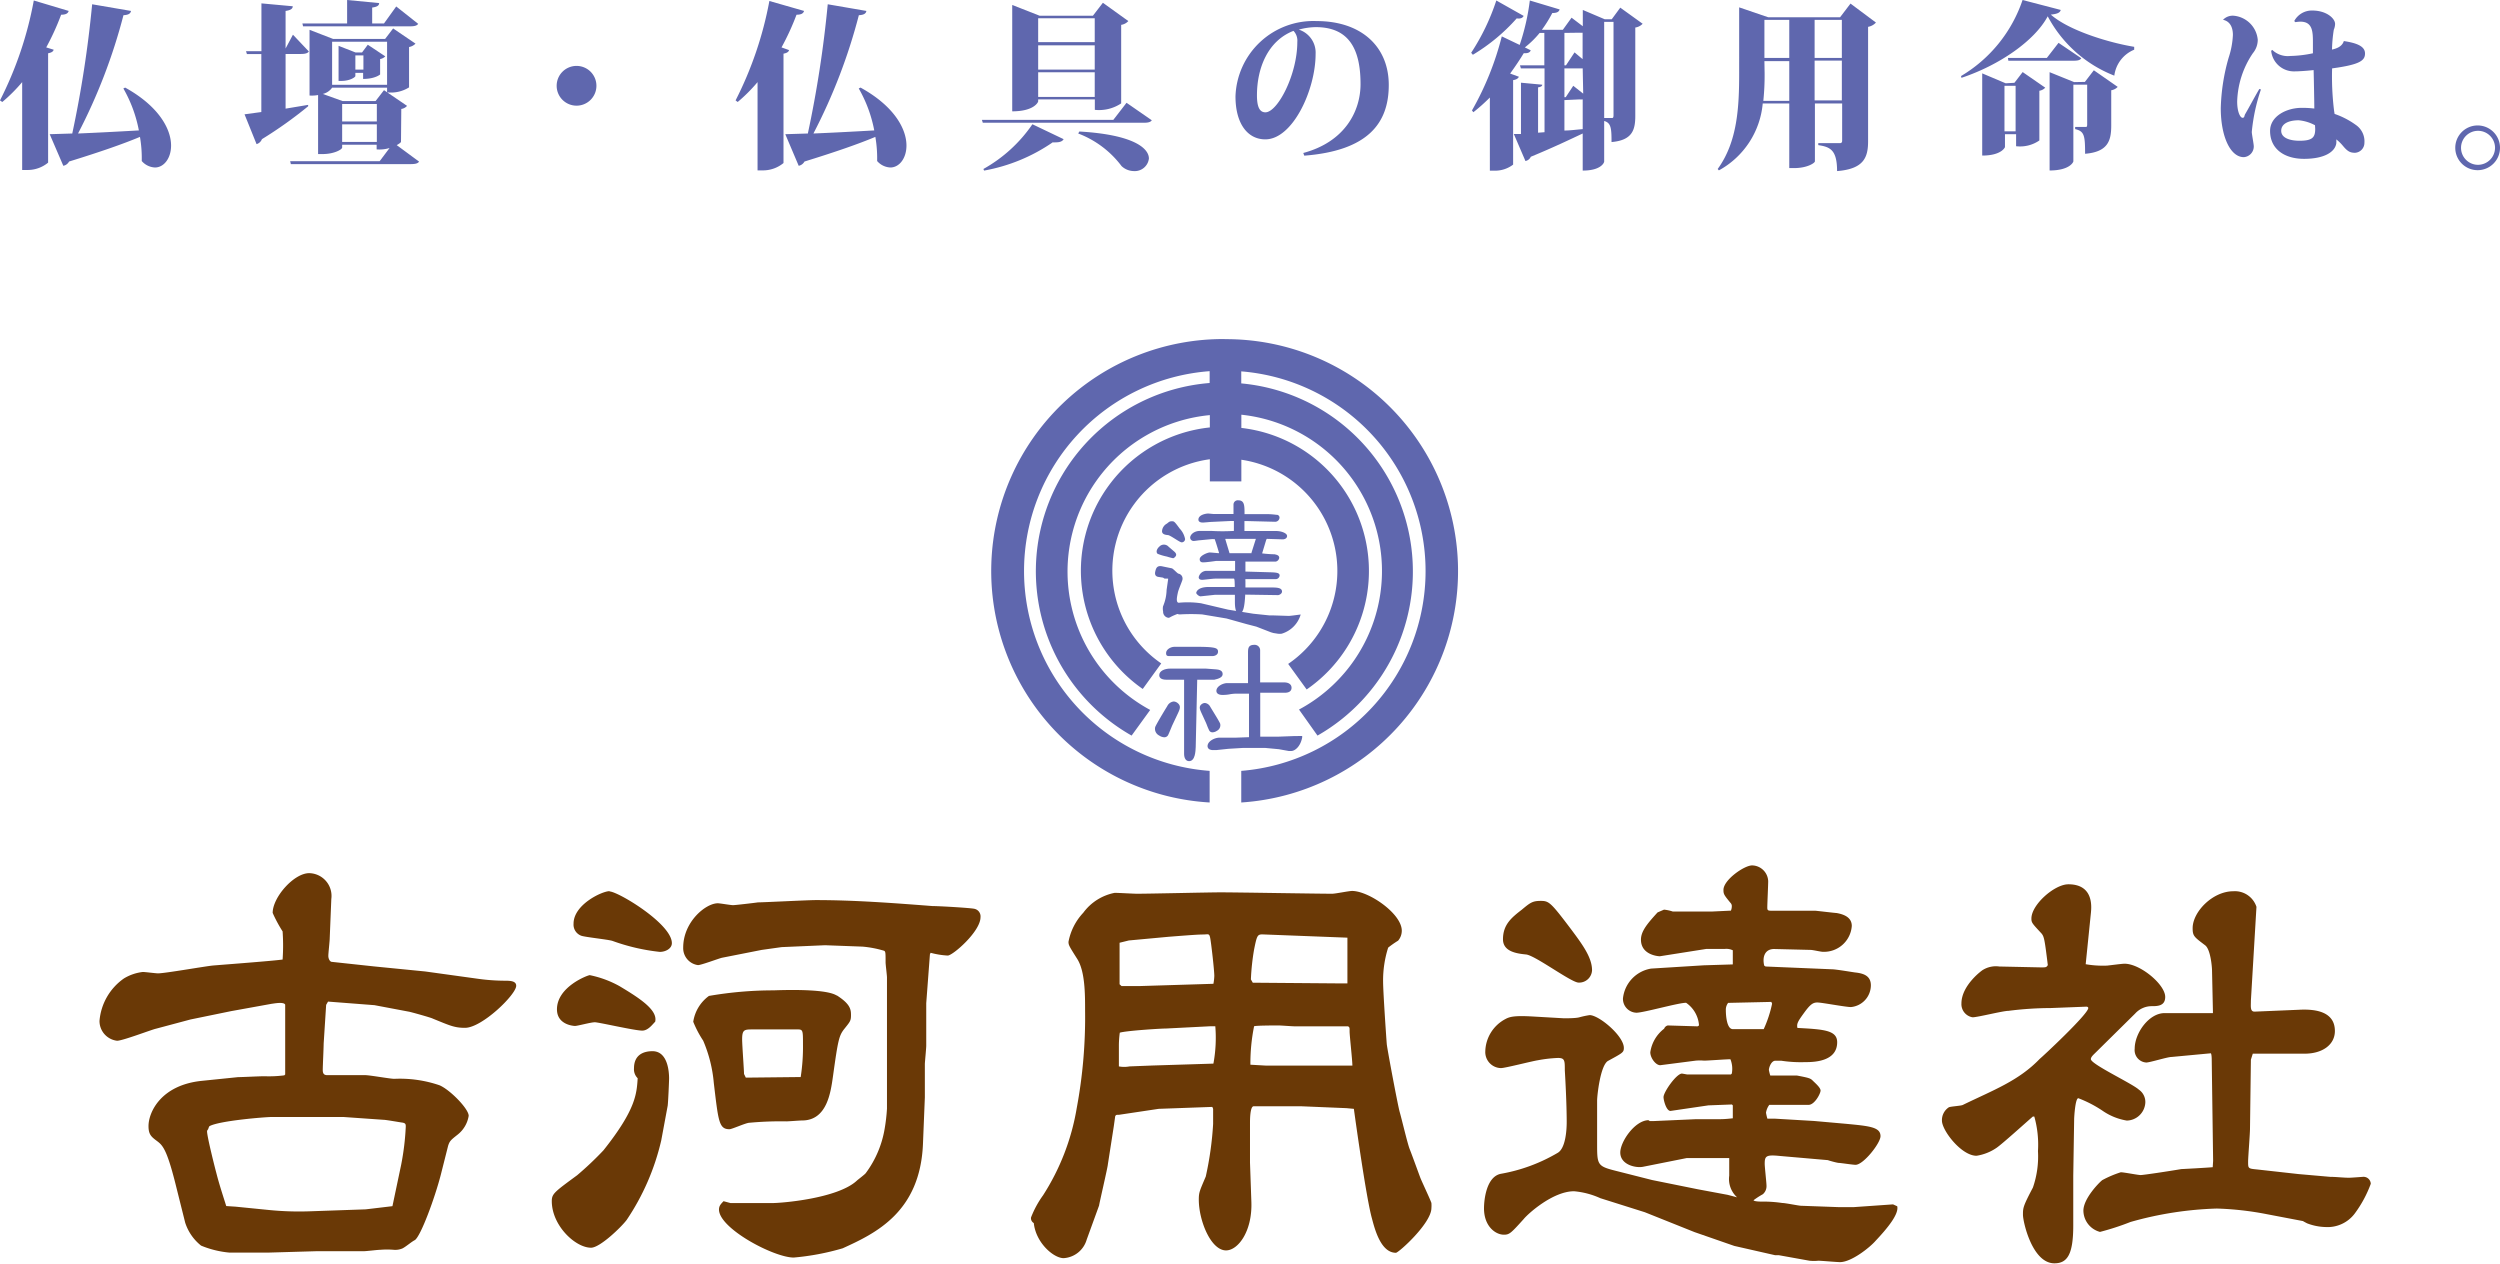
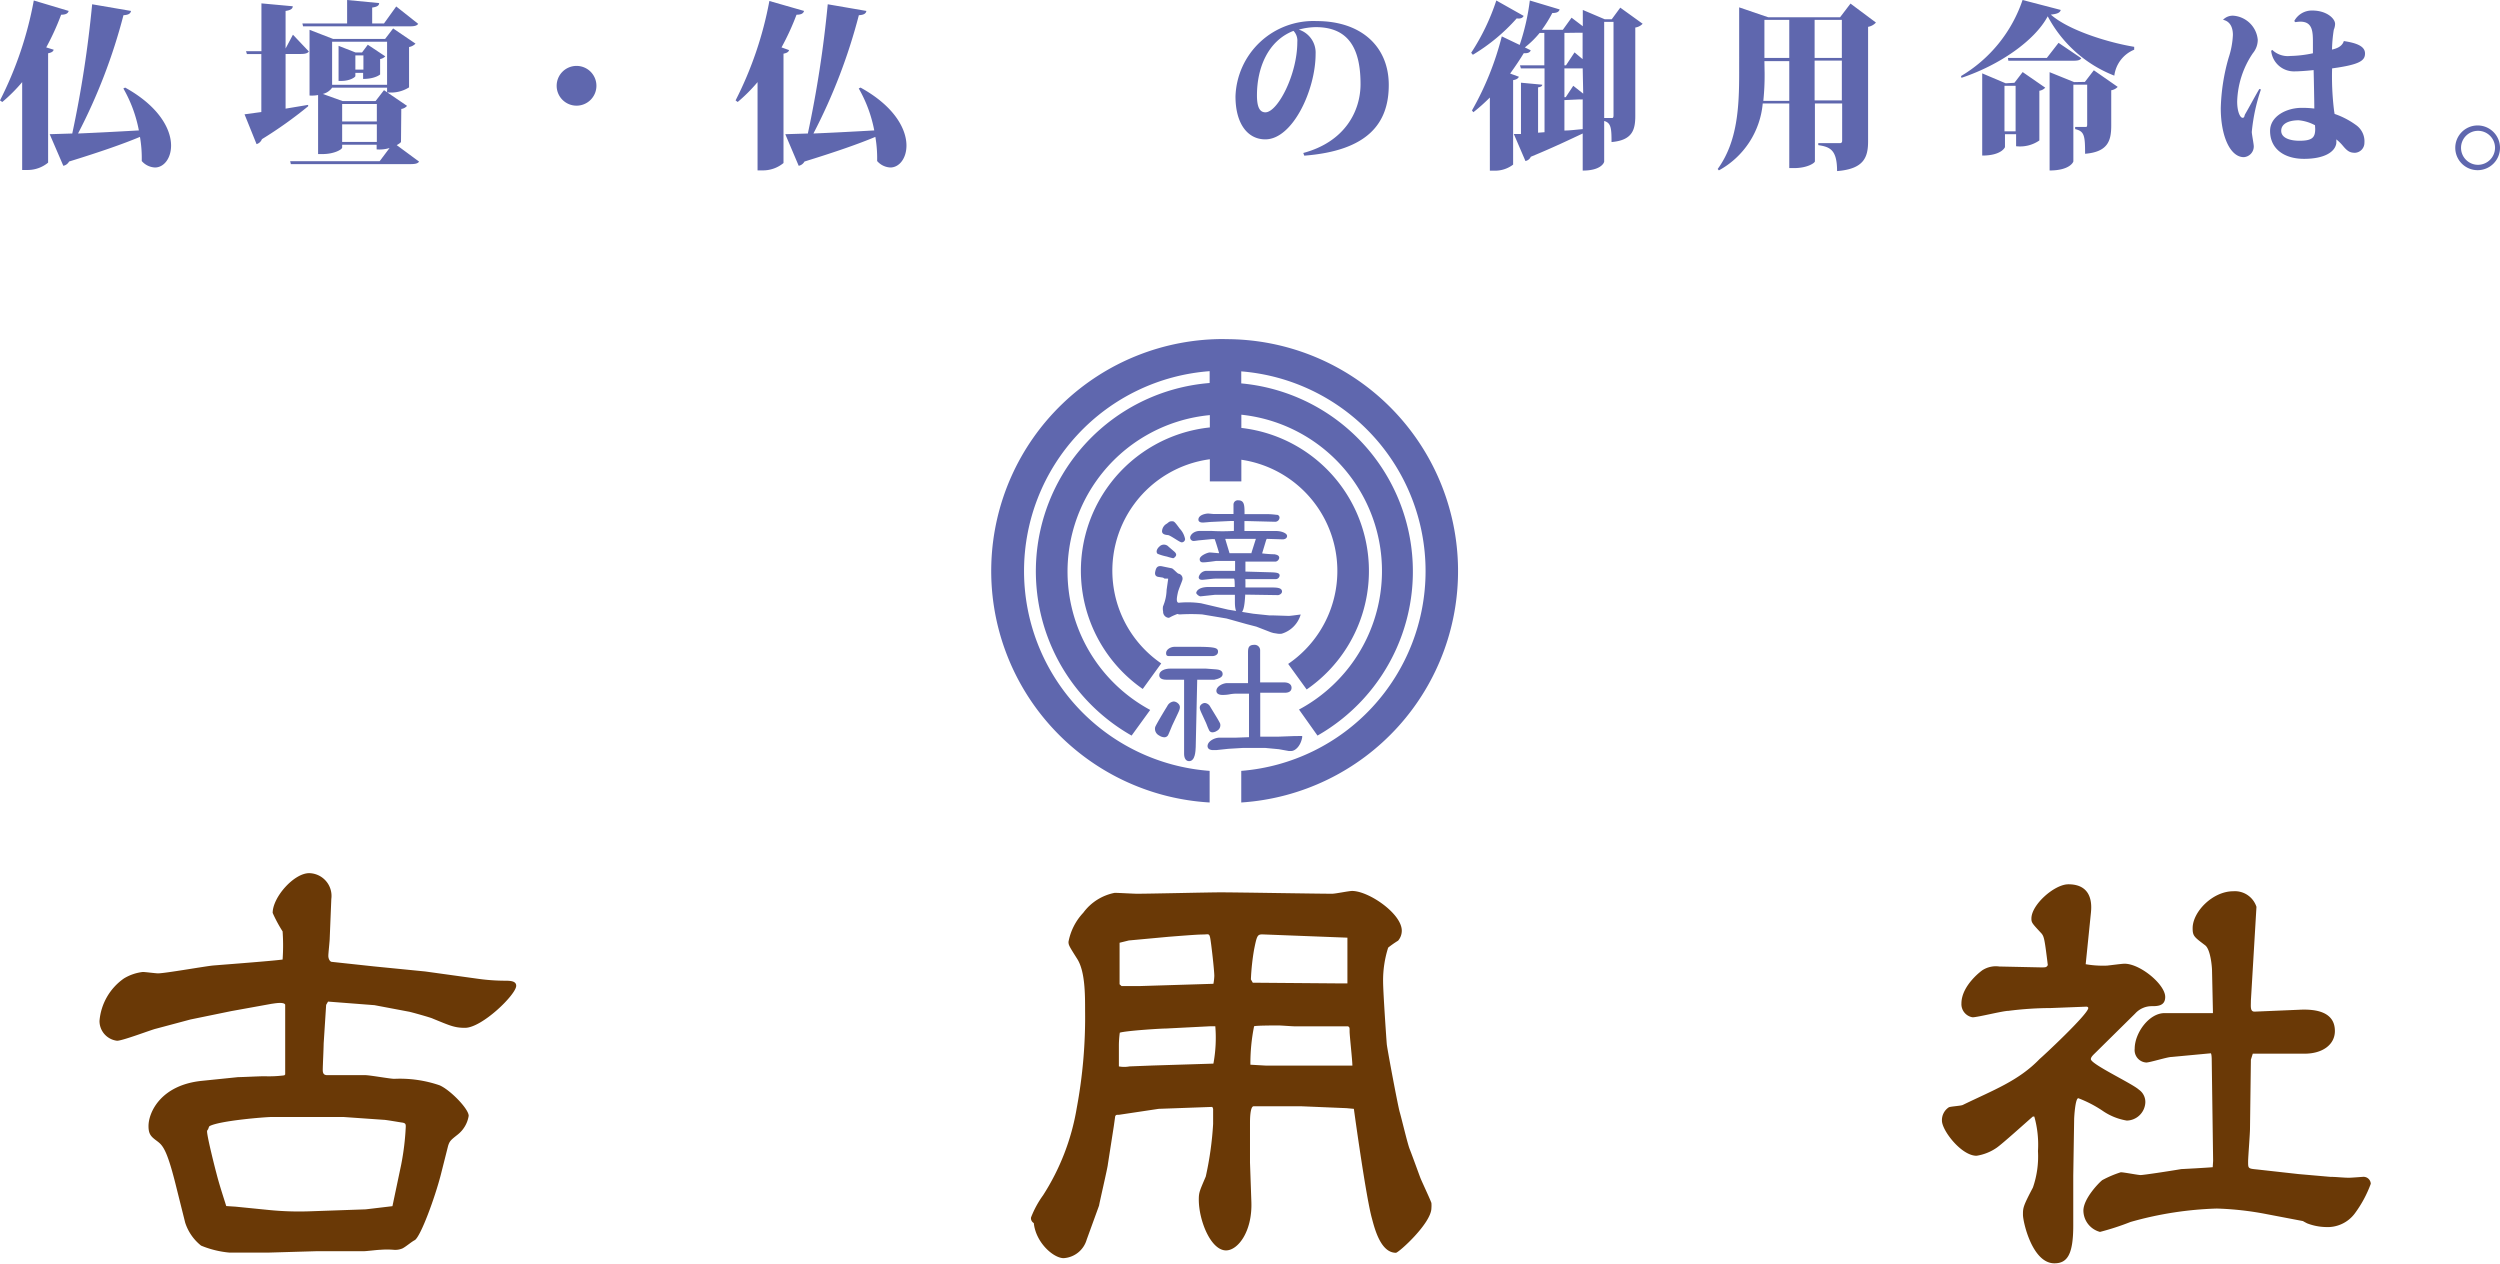
<svg xmlns="http://www.w3.org/2000/svg" viewBox="0 0 251.5 127.18">
  <defs>
    <style>.cls-1{fill:#5f67ae;}.cls-2{fill:#6a3906;}</style>
  </defs>
  <title>アセット 1</title>
  <g id="レイヤー_2" data-name="レイヤー 2">
    <g id="レイヤー_1-2" data-name="レイヤー 1">
      <path class="cls-1" d="M6.91,1.1c-.07.23-.25.38-.76.38A25.37,25.37,0,0,1,4.65,4.77L5.4,5c-.05.18-.2.29-.56.36v11a3.23,3.23,0,0,1-2.12.74H2.23V8.26a16.07,16.07,0,0,1-2,2L0,10.1A36.77,36.77,0,0,0,3.4.05Zm6.27,0c-.05.25-.22.4-.76.43a56.36,56.36,0,0,1-4.57,11.9c1.71-.07,3.85-.18,6.12-.31A13.55,13.55,0,0,0,12.41,8.9l.18-.09C16,10.7,17.21,13,17.21,14.64c0,1.31-.74,2.21-1.62,2.21a1.87,1.87,0,0,1-1.33-.65,12.71,12.71,0,0,0-.18-2.43c-1.62.68-3.89,1.48-7.13,2.48a.85.85,0,0,1-.58.43L5,13.5l2.27-.07a113.51,113.51,0,0,0,2-13Z" />
      <path class="cls-1" d="M28.73,10.93,31,10.55l0,.14A41.88,41.88,0,0,1,26.35,14a.83.83,0,0,1-.54.5l-1.21-3,1.69-.23V5.44H24.84l-.09-.29H26.3V.34l3.15.29c0,.25-.22.4-.72.47V4.88l.74-1.39,1.6,1.69c-.14.2-.41.25-.86.25H28.73Zm11.61,3.33c0,.07-.18.2-.43.34l2.25,1.66c-.14.2-.4.25-.9.25h-12l-.07-.29h9l1-1.33a3.52,3.52,0,0,1-1.3.14v-.47H34.42v.29c0,.16-.74.65-2,.65H32V9.56a3.51,3.51,0,0,1-.86.05V3l2.38.92h5.22l.81-1.06L41.8,4.39a1.2,1.2,0,0,1-.65.34V8.79a3.42,3.42,0,0,1-2.21.5V8.82H33.41a1.57,1.57,0,0,1-.94.63l2,.72h3.31l.85-1.1,2.32,1.58a.94.94,0,0,1-.58.31ZM30.49,2.65l-.07-.29h4.5V0l3.22.31c0,.25-.2.38-.7.45V2.36h1.19L39.86.65,42.07,2.4c-.14.2-.4.25-.88.25ZM38.94,4.2H33.41V8.53h5.53ZM35.75,7.33v.32c0,.11-.54.49-1.4.49h-.29V4.61l1.71.67h.65L37,4.5l1.76,1.17a.94.94,0,0,1-.52.27V7.49s-.49.45-1.71.45V7.33Zm2.16,3.13H34.42v1.76h3.49Zm-3.49,3.82h3.49V12.51H34.42Zm2.14-8.71h-.81V7h.81Z" />
      <path class="cls-1" d="M56,8.63a2,2,0,1,1,2,2A2,2,0,0,1,56,8.63Z" />
      <path class="cls-1" d="M80.89,1.1c-.07.23-.25.38-.76.38a25.37,25.37,0,0,1-1.51,3.29l.76.27c-.05.18-.2.29-.56.36v11a3.23,3.23,0,0,1-2.12.74h-.49V8.26a16.07,16.07,0,0,1-2,2L74,10.1a36.77,36.77,0,0,0,3.4-10Zm6.27,0c-.05.25-.22.4-.76.43a56.36,56.36,0,0,1-4.57,11.9c1.71-.07,3.85-.18,6.12-.31A13.55,13.55,0,0,0,86.39,8.9l.18-.09C90,10.7,91.19,13,91.19,14.64c0,1.31-.74,2.21-1.62,2.21a1.87,1.87,0,0,1-1.33-.65,12.71,12.71,0,0,0-.18-2.43c-1.62.68-3.89,1.48-7.13,2.48a.85.85,0,0,1-.58.43L79,13.5l2.27-.07a113.51,113.51,0,0,0,2-13Z" />
-       <path class="cls-1" d="M113.33,10.34l2.54,1.76c-.14.2-.38.25-.88.25H98.87l-.09-.29H112ZM107,14c-.11.2-.34.32-.79.32a1.85,1.85,0,0,1-.31,0A17.61,17.61,0,0,1,99,17.16L98.93,17a14.58,14.58,0,0,0,4.93-4.5Zm-2.56-4v.2c0,.07-.4,1-2.61,1V.5l2.75,1.08h5.37l1-1.3,2.56,1.84a1.22,1.22,0,0,1-.72.38v7.9a4,4,0,0,1-2.65.65V10Zm5.69-8.16h-5.69v2.4h5.69ZM104.44,7h5.69V4.56h-5.69Zm0,2.75h5.69V7.27h-5.69Zm4.14,3.48c5.42.31,7,1.67,7,2.72a1.43,1.43,0,0,1-1.53,1.26,1.83,1.83,0,0,1-1.22-.5,9.81,9.81,0,0,0-4.36-3.28Z" />
      <path class="cls-1" d="M131.11,15.39c4.21-1.13,5.76-4.23,5.76-6.93,0-3.46-1.12-5.73-4.5-5.73a6.64,6.64,0,0,0-1.71.25,2.43,2.43,0,0,1,1.69,2.45c0,3.6-2.3,8.59-5.06,8.59-1.76,0-3-1.55-3-4.32a7.84,7.84,0,0,1,8.16-7.58c4.5,0,7.26,2.57,7.26,6.43s-2.11,6.61-8.5,7.11Zm-1-12.28c-2.56,1-3.66,3.73-3.66,6.48,0,1.17.27,1.71.85,1.71,1.22,0,3.21-3.78,3.21-7.08A1.42,1.42,0,0,0,130.14,3.12Z" />
      <path class="cls-1" d="M148,5.31A22.26,22.26,0,0,0,150.53.05l2.75,1.55c-.09.18-.27.31-.7.25a18.76,18.76,0,0,1-4.41,3.66ZM163,.77l2.25,1.62a1.27,1.27,0,0,1-.74.38v8.89c0,1.4-.29,2.45-2.39,2.63,0-1.39-.05-1.93-.74-2.12v4.09c0,.07-.27.9-2.16.9V13.43C158,14,156.35,14.8,154,15.77a.76.76,0,0,1-.54.43l-1.17-2.72.72,0V8.32l2.14.2c0,.14-.13.22-.42.27v4.56l.65-.05V6.88H153l-.09-.31h2.45V3.31h-.47a9.49,9.49,0,0,1-1.49,1.46l.59.29c-.07.2-.25.32-.7.29-.38.63-.85,1.33-1.37,2.05l.88.32c-.07.16-.23.29-.58.34v8.5a3,3,0,0,1-1.91.61h-.43V9.81a18.18,18.18,0,0,1-1.66,1.48l-.14-.18a29.66,29.66,0,0,0,3-7.45l1.8.86A22.56,22.56,0,0,0,153.9.05l3,.9c-.07.23-.25.36-.74.36A12.59,12.59,0,0,1,155.11,3h2.11l.88-1.22,1.13.86V1l2.21.94h.7Zm-5.62,2.54V6.57h.16l.86-1.3.81.68V3.29a1.65,1.65,0,0,1-.31,0Zm1.84,3.57h-1.84v2.9h.13l.76-1.15,1,.79Zm-1.84,3.19v3.06c.59,0,1.21-.09,1.84-.14V10a2.07,2.07,0,0,1-.34,0Zm4,1.8h.81c.09,0,.13-.09.13-.27V2.2h-.94Z" />
      <path class="cls-1" d="M186.16.36l2.56,1.91a1.41,1.41,0,0,1-.79.43V14.21c0,1.6-.41,2.79-3.12,3,0-2.14-.7-2.43-1.89-2.61v-.2h2.18c.16,0,.22-.09.22-.25V10.41h-2.74v5.82c0,.16-.76.68-2.09.68H180v-6.5h-2.67a8.54,8.54,0,0,1-4.41,6.73L172.8,17c2-2.75,2.16-6.25,2.16-9.67V.74l2.93,1h7.22Zm-8.64,7a24.82,24.82,0,0,1-.13,2.79H180v-4h-2.5ZM180,2h-2.5V5.83H180Zm5.29,0h-2.74V5.83h2.74Zm-2.74,8.1h2.74v-4h-2.74Z" />
      <path class="cls-1" d="M197.28,7.65A14.15,14.15,0,0,0,203.47,0l3.84,1c-.07.27-.32.4-1,.47,1.84,1.62,5.89,2.83,8.39,3.24V5a3.26,3.26,0,0,0-2,2.61A12.89,12.89,0,0,1,206,1.64c-1.3,2.45-4.86,4.92-8.68,6.19Zm5.37.68.83-1.08,2.27,1.57a1,1,0,0,1-.59.31v5a3.42,3.42,0,0,1-2.34.58V13.5h-1.12v1.3s-.32.85-2.29.85V7.38l2.36,1Zm-1,4.88h1.12V8.63h-1.12Zm5.44-8.9,2.29,1.55c-.14.22-.41.25-.86.25h-6.48L202,5.83h3.91Zm2.65,3.93.9-1.17,2.4,1.67a1.13,1.13,0,0,1-.65.34v3.55c0,1.51-.32,2.65-2.63,2.84,0-1.82-.07-2.27-1-2.48v-.22h1.1c.07,0,.11-.07.11-.25v-4h-1.39v7.71c0,.07-.36.92-2.39.92V7.26l2.47,1Z" />
      <path class="cls-1" d="M223.69,1.94a1.35,1.35,0,0,1,1-.36A2.67,2.67,0,0,1,227.13,4a2.11,2.11,0,0,1-.49,1.35,9.1,9.1,0,0,0-1.58,4.86c0,1.08.32,1.64.54,1.64s.16-.2.27-.38c.31-.52,1-1.82,1.42-2.52l.16.05a18.58,18.58,0,0,0-.92,4.27c0,.22.2,1.22.2,1.46a1.08,1.08,0,0,1-1,1.08c-1.37,0-2.32-2.11-2.32-4.92a20.07,20.07,0,0,1,.79-5.08,8.51,8.51,0,0,0,.43-2.29c0-.72-.25-1.37-1-1.53Zm7.11.18a2,2,0,0,1,1.82-1.06c1.42,0,2.29.79,2.29,1.35a1.57,1.57,0,0,1-.13.58,14.49,14.49,0,0,0-.18,2c.36-.09,1-.25,1.19-.86,1.17.18,2.11.47,2.13,1.22s-.52,1.15-3.31,1.53a28,28,0,0,0,.2,4.27l.05.31A8.11,8.11,0,0,1,237,12.57a2,2,0,0,1,.86,1.8,1,1,0,0,1-.94,1c-.5,0-.76-.14-1.24-.72a4.27,4.27,0,0,0-.65-.63,2.46,2.46,0,0,1,0,.41c-.14.88-1.24,1.55-3.24,1.55s-3.42-1-3.42-2.81c0-1.49,1.67-2.32,3.17-2.32a10.2,10.2,0,0,1,1.28.07c0-.56-.05-3.26-.07-3.87-.61.07-1.46.13-1.89.13a2.3,2.3,0,0,1-2.38-2.07l.11-.09a2.26,2.26,0,0,0,1.82.61,11.91,11.91,0,0,0,2.27-.27c0-.36,0-.74,0-1,0-1.12,0-2.18-1.26-2.18a2.83,2.83,0,0,0-.5.05Zm2.09,10.48a4.29,4.29,0,0,0-1.64-.5c-1,0-1.76.34-1.76,1.06s.88,1,1.84,1c1.3,0,1.58-.34,1.58-1.19Z" />
      <path class="cls-1" d="M249.25,12.62A2.25,2.25,0,1,1,247,14.87,2.25,2.25,0,0,1,249.25,12.62ZM251,14.87a1.71,1.71,0,1,0-1.71,1.71A1.72,1.72,0,0,0,251,14.87Z" />
      <path class="cls-1" d="M123.2,34.11a23.33,23.33,0,0,0-1.51,46.62V77.55a20.16,20.16,0,0,1,0-40.21v1.19A19,19,0,0,0,113.84,74l1.87-2.58a15.81,15.81,0,0,1,6-29.66V43a14.49,14.49,0,0,0-6.75,26.31l1.86-2.57a11.31,11.31,0,0,1,4.89-20.54v2.23h3.17V46.25a11.31,11.31,0,0,1,4.71,20.54l1.86,2.57a14.48,14.48,0,0,0-6.57-26.31V41.72a15.81,15.81,0,0,1,5.8,29.66L132.54,74a19,19,0,0,0-7.67-35.43V37.36a20.16,20.16,0,0,1,0,40.19v3.18a23.33,23.33,0,0,0-1.66-46.61Z" />
      <path class="cls-1" d="M130.16,74.05l-1.61.06-1.77,0V69.69h.82l1.66,0c.58,0,.67-.31.67-.5,0-.4-.39-.54-.73-.54l-2.43,0c0-.21,0-.79,0-1.31V65.44a.55.55,0,0,0-.58-.57c-.64,0-.64.39-.64.85v3l-.71,0h-.37l-1,0h0c-.44,0-1.1.32-1.1.78,0,.26.23.41.61.41.11,0,.4,0,.71-.06s.62-.07.73-.07l1.23,0v4.38l-1.36.05c-.16,0-.72,0-1.14,0h-.48c-.48,0-1.19.36-1.19.85a.36.36,0,0,0,.21.33.82.82,0,0,0,.36.07l.3,0,1.23-.13,1.5-.09h.71l1.47,0,1.39.13,1,.18h0l.25,0c.35,0,.92-.42,1.1-1.36l0-.15Z" />
      <path class="cls-1" d="M118.42,70.69a.65.65,0,0,0-.35-.12.82.82,0,0,0-.64.46c-.42.68-1.14,1.89-1.22,2.12a.75.75,0,0,0,.4.84,1,1,0,0,0,.51.18.43.43,0,0,0,.38-.2c.05-.09.16-.35.3-.69l.11-.27.58-1.23C118.69,71.35,118.86,71,118.42,70.69Z" />
      <path class="cls-1" d="M118,66l.4,0,.41,0H122c.17,0,.53-.11.53-.42v0a.34.34,0,0,0-.08-.27c-.15-.15-.53-.24-2-.24h-1.36l-.44,0-.49,0c-.4,0-.85.27-.85.63S117.5,66,118,66Z" />
      <path class="cls-1" d="M123,67.81c0-.41-.46-.45-.64-.47l-1.08-.08-1.93,0h-.87l-.35,0-.37,0c-.67,0-1.14.27-1.14.66,0,.21.13.46.72.46h.45l.49,0h.84l0,3.58v1.72l0,.55,0,1.6c0,.46.19.74.5.74.62,0,.65-1,.67-1.42l.15-6.77,1.72,0C122.55,68.29,123,68.16,123,67.81Z" />
      <path class="cls-1" d="M122,73.67a.81.81,0,0,0,.42-.15.63.63,0,0,0,.33-.71c-.06-.19-.57-1-1-1.71a.69.69,0,0,0-.53-.38.53.53,0,0,0-.29.09c-.37.24-.22.56-.07.9l.46,1,.09.22a5.56,5.56,0,0,0,.24.56A.36.36,0,0,0,122,73.67Z" />
      <path class="cls-1" d="M126.08,61.74l1.63.17.4,0,1.54.05c.19,0,1-.12,1.2-.14a2.84,2.84,0,0,1-1.91,1.93,1.43,1.43,0,0,1-.4,0l-.44-.07-.24-.07-1.47-.57-1-.26-2-.56-2.45-.41a19.21,19.21,0,0,0-2.23,0c-.35,0-.07-.13-.55.07s-.48.27-.62.27a.61.61,0,0,1-.53-.63A1.37,1.37,0,0,1,117,61a4.52,4.52,0,0,0,.36-1.65l.15-1.05,0-.09,0,0-.35,0-.16-.1-.51-.08c-.42-.1-.27-.52-.25-.62.08-.33.23-.54.71-.43l.92.19c.12,0,.57.52.68.54a.5.5,0,0,1,.41.57c0,.13-.4,1-.47,1.35s-.25,1.08.16,1a9.37,9.37,0,0,1,2.18.06l2.72.64Z" />
      <path class="cls-1" d="M117.4,52.67c.22-.18.27-.23.49-.23s.25,0,.79.74a2.07,2.07,0,0,1,.54,1.05.34.34,0,0,1-.35.33c-.19,0-1.13-.71-1.37-.73s-.6-.07-.6-.39A.92.92,0,0,1,117.4,52.67Z" />
      <path class="cls-1" d="M118.11,55.47c.26.22.27.4.09.57a.41.41,0,0,1-.18.12,6.46,6.46,0,0,1-.63-.17,5.1,5.1,0,0,1-.94-.28c-.22-.22,0-.57.17-.71a.63.63,0,0,1,.94,0Z" />
      <path class="cls-1" d="M128.39,53.42l-2.2,0h-1l0-1,.31,0,2.75.07a.44.44,0,0,0,.47-.41.28.28,0,0,0-.31-.29,7.57,7.57,0,0,0-1-.07l-2.21,0c0-.87,0-1.39-.64-1.39a.43.43,0,0,0-.47.44c0,.14,0,.81,0,.94l-.13,0-1.87,0-.53-.05c-.23,0-1,.12-1,.62,0,.1.06.29.45.29.13,0,.78-.07.94-.07l1.89-.09h.29l0,1a19.19,19.19,0,0,1-2.28,0l-1.12,0c-.65,0-1,.41-1,.68a.35.35,0,0,0,.39.33c.08,0,.49-.07.59-.07l1.25-.12a.76.76,0,0,0,.23,0c.07.12.37,1.13.44,1.37l0,.05c-.16,0-.75-.07-.94-.07s-1,.31-1,.68.37.31.42.31c.25,0,1.11-.12,1.22-.14l1.4,0,.52,0,0,0v1H122.9l-1.45,0a.81.81,0,0,0-.86.63c0,.24.21.27.36.27s1.07-.12,1.29-.12l1.89,0c.08,0,.08.5.08.53a1.74,1.74,0,0,1,0,.31h-2.6c-1.2,0-1.27.56-1.27.61s.23.34.46.33l1.4-.15h.13l1.79,0h.11s0,.55,0,.63c0,.38,0,1.25.44,1.25s.54-.84.6-1.9l.07,0,3.24.05c.08,0,.39-.12.39-.36,0-.41-.58-.41-1.17-.41h-2.51c0-.09,0-.57,0-.67a.65.65,0,0,1,0-.17l1.76,0,1.24,0a.4.4,0,0,0,.44-.36c0-.27-.28-.31-1-.33l-2.44-.07v-1h1.45l1.59,0a.45.45,0,0,0,.36-.38c0-.29-.33-.32-.47-.36a10.91,10.91,0,0,1-1.25-.09l.42-1.39.06-.07,1.61.05c.08,0,.42-.05.42-.34S128.89,53.42,128.39,53.42Zm-2.49,2.18,0,.05c-.13,0-.52,0-.68,0l-1.43,0-.1,0-.42-1.39v-.05h3.07Z" />
      <path class="cls-2" d="M33.17,94.39c0,.28-.14,1.49-.14,1.77s.14.56.32.6l4.27.46,5.16.51,5.34.74a20.12,20.12,0,0,0,2.6.19c.56,0,1.21,0,1.21.51,0,.88-3.44,4.23-5.15,4.23-1.07,0-1.53-.23-3.25-.93-.14-.09-2.32-.7-2.42-.7l-3.44-.65L33,100.76l-.19.33L32.56,105c0,.42-.09,2.23-.09,2.65s.19.51.46.51l3.81,0c.47,0,2.51.37,2.93.37a12.3,12.3,0,0,1,4.55.65c1.07.46,2.93,2.37,2.93,3.07a3,3,0,0,1-1.07,1.86c-.7.56-.84.65-1,1.16l-.74,2.93c-.6,2.32-2,6.13-2.6,6.55-.37.19-.88.65-1.25.84a1.85,1.85,0,0,1-.88.14,8.35,8.35,0,0,0-1.35,0c-.28,0-1.39.14-1.63.14l-4.74,0-4.83.14-4,0a9.74,9.74,0,0,1-2.83-.7A4.86,4.86,0,0,1,18.63,123l-1-4c-.88-3.48-1.3-3.81-1.86-4.23s-.83-.65-.83-1.49c0-1.35,1.21-4.13,5.39-4.55l3.62-.37c.42,0,2.14-.09,2.65-.09a12.19,12.19,0,0,0,2-.09l.09-.09v-4.88c0-.19,0-2,0-2.14-.14-.33-1.25-.09-1.35-.09l-4.09.74-4.09.84-3.48.93c-.42.09-3.34,1.21-3.9,1.21a2,2,0,0,1-1.77-2,5.79,5.79,0,0,1,2.46-4.27,4.7,4.7,0,0,1,1.9-.65c.23,0,1.3.14,1.53.14.7,0,4.64-.7,5.53-.79,1.11-.09,6-.46,7-.6a20.39,20.39,0,0,0,0-2.83,14.19,14.19,0,0,1-1-1.86c0-1.58,2.14-4,3.67-4a2.29,2.29,0,0,1,2.23,2.6Zm-9.47,27,3.2.32a30.73,30.73,0,0,0,4.46.14l5.43-.19,2.69-.32.88-4.18a25.82,25.82,0,0,0,.46-3.81c0-.23,0-.37-.37-.42s-1.62-.28-1.9-.28l-4-.28-1,0-6.22,0c-.6,0-5.29.37-6.27.93l-.09.19c0,.14-.14.19-.14.32,0,.56.84,3.86.93,4.18.28,1.11.65,2.23,1,3.34Z" />
-       <path class="cls-2" d="M66.52,114.73a23.94,23.94,0,0,1-3.48,8c-.56.74-2.69,2.79-3.58,2.79-1.58,0-3.95-2.23-3.95-4.69,0-.74.28-.93,2.55-2.6a32.49,32.49,0,0,0,2.65-2.51c3.25-4.09,3.34-5.67,3.44-7.25a1.26,1.26,0,0,1-.37-1c0-1.39,1-1.72,1.86-1.72,1.58,0,1.67,2.18,1.67,2.74,0,.28-.09,2.37-.14,2.74Zm-1.9-11.05c-.79,0-4.37-.84-4.78-.84s-1.72.37-2,.37c-.09,0-1.81-.09-1.81-1.67,0-2.28,3.11-3.44,3.3-3.44a10.4,10.4,0,0,1,3,1.11c2.09,1.25,3.86,2.42,3.58,3.58C65.68,103,65.22,103.68,64.61,103.68Zm-3.3-14c.84,0,6.27,3.25,6.27,5.2,0,.56-.65.88-1.21.88a20.23,20.23,0,0,1-4.78-1.11c-.46-.14-2.69-.37-3.11-.51a1.19,1.19,0,0,1-.79-1.21C57.69,91,60.57,89.65,61.32,89.65ZM93.55,96l-.37,4.92c0,.88,0,1.25,0,4.27,0,.28-.14,1.67-.14,1.86v3.34l-.19,4.69c-.28,6.87-4.78,9-8.08,10.5a25.11,25.11,0,0,1-4.92.93c-2,0-7.52-2.93-7.52-4.83,0-.37.19-.56.46-.84l.7.19,4.18,0c1,0,6.55-.46,8.5-2.23.14-.14.84-.65.93-.79A10.33,10.33,0,0,0,89,113.53a18.34,18.34,0,0,0,.23-2V98.34c0-.23-.14-1.3-.14-1.53,0-.93,0-1.07-.14-1.16a10.73,10.73,0,0,0-2.18-.42L83,95.09l-4.37.19-2,.28-4,.79c-.37.09-2.09.74-2.41.74a1.72,1.72,0,0,1-1.49-1.76c0-2.6,2.27-4.46,3.48-4.46.23,0,1.3.19,1.53.19s2.18-.23,2.51-.28c.56,0,5-.23,5.81-.23,3.85,0,7.62.28,11.75.6.7,0,3.9.19,4.23.28a.78.78,0,0,1,.6.84c0,1.44-2.79,3.86-3.3,3.86a8.22,8.22,0,0,1-1.72-.28Zm-9.38,4.13c1.39.88,1.44,1.44,1.44,2s-.09.65-.65,1.35-.65,1.11-1.16,4.78c-.23,1.63-.6,4.46-3.11,4.46-.23,0-1.35.09-1.58.09a33.9,33.9,0,0,0-3.72.14c-.33,0-1.76.65-2,.65-1.07,0-1.12-.79-1.58-4.64a13.82,13.82,0,0,0-1.07-4.27,10.58,10.58,0,0,1-1-1.9,3.94,3.94,0,0,1,1.58-2.6,38.12,38.12,0,0,1,6.5-.56C80,99.55,83.24,99.55,84.17,100.15Zm-3.62,8.22a19.82,19.82,0,0,0,.23-3.3c0-1.35,0-1.49-.51-1.49l-1.67,0-2.83,0c-.88,0-1.11,0-1.11,1,0,.56.19,3.11.19,3.48l.18.37Z" />
      <path class="cls-2" d="M135.45,111.48l-4.55-.19-4.78,0c-.37,0-.37,1.39-.37,1.67l0,4,.14,4c.09,2.93-1.35,4.83-2.55,4.83-1.53,0-2.74-3-2.74-5.11,0-.74.09-.88.7-2.32a33.06,33.06,0,0,0,.74-5.29c0-.28,0-1.25,0-1.39a.44.44,0,0,0-.09-.32h-.14l-5.25.19-4,.6c-.28,0-.28,0-.37.14l-.14,1-.6,3.85c0,.23-.88,4-.88,4.13l-1.25,3.44a2.58,2.58,0,0,1-2.32,1.86c-1,0-2.79-1.53-3-3.53a.56.56,0,0,1-.28-.56,9.86,9.86,0,0,1,1.21-2.23,23.3,23.3,0,0,0,3.39-8.78,49.81,49.81,0,0,0,.84-9.8c0-1.67,0-3.95-.79-5.2s-.88-1.39-.88-1.72a5.84,5.84,0,0,1,1.49-2.93,5.13,5.13,0,0,1,3.16-2c.37,0,1.9.09,2.23.09,1.35,0,7.2-.14,8.41-.14,1.76,0,9.66.14,11.24.14.33,0,1.67-.28,2-.28,1.67,0,5,2.28,5,4a1.54,1.54,0,0,1-.37,1,10,10,0,0,0-1,.7,10.86,10.86,0,0,0-.51,3.44c0,1,.33,5.81.37,6.27s1.12,6.22,1.3,6.83.79,3.2,1,3.72.93,2.51,1.07,2.88,1,2.18,1.12,2.55a3.14,3.14,0,0,1,0,.51c0,1.53-3.3,4.5-3.57,4.5-1.53,0-2.14-2.42-2.42-3.48-.56-2-1.67-9.94-1.81-11ZM122.07,107a14.27,14.27,0,0,0,.19-3.76l-.47,0-4.5.23c-.6,0-4.09.23-4.64.42a10.5,10.5,0,0,0-.09,1.21c0,.14,0,2,0,2.18a2.89,2.89,0,0,0,1.07,0l2.32-.09Zm-9.24-7.8,1.76,0,7.48-.23a5.31,5.31,0,0,0,.09-.79c0-.56-.32-3.39-.42-3.85s-.19-.32-.74-.32-2.28.14-3.44.23l-4,.37-.93.23v4.18Zm14.54,8h8.68c0-.56-.28-3-.28-3.44s0-.37-.14-.51l-5.34,0c-.28,0-1.44-.09-1.67-.09s-2.42,0-2.46.09a18.8,18.8,0,0,0-.37,3.86Zm7.34-8.27.84,0,0-4.6L127,94c-.51,0-.56.14-.84,1.53a23.13,23.13,0,0,0-.32,3s0,0,.19.33Z" />
-       <path class="cls-2" d="M174.75,120.45a2.49,2.49,0,0,1-.79-2.18V116.5c-.42,0-3.85,0-4.27,0l-4.41.88c-.7.14-2.28-.19-2.28-1.44,0-1.07,1.44-3.21,2.83-3.25l.14.09.37,0,4.27-.19,2.18,0c.46,0,.74,0,1.53-.09l0-1.3-.09-.09-2.37.09-3.81.56c-.42,0-.7-1.07-.7-1.39,0-.51,1.3-2.37,1.86-2.37l.51.09,4.41,0,.09-.09a2.59,2.59,0,0,0-.14-1.44c-.42,0-2.28.14-2.65.14a4.79,4.79,0,0,0-.84,0l-3.57.46c-.46,0-1-.74-1-1.3a3.63,3.63,0,0,1,1.39-2.37.53.53,0,0,1,.37-.33l3,.09.14-.09a3,3,0,0,0-1.3-2.28c-.79,0-4.27,1-5,1a1.4,1.4,0,0,1-1.35-1.44,3.4,3.4,0,0,1,2.83-3l5.3-.33,2.92-.09V95.6a1.5,1.5,0,0,0-.79-.14c-.37,0-1.53,0-1.86,0l-4.69.74c-.19,0-1.9-.14-1.9-1.67,0-.88.7-1.67,1.67-2.74l.65-.28a4,4,0,0,1,.88.19l3.95,0,1.9-.09a1.13,1.13,0,0,0,.09-.42.46.46,0,0,0-.14-.37c-.65-.79-.7-.88-.7-1.3,0-1,2.09-2.46,2.88-2.46a1.65,1.65,0,0,1,1.62,1.58c0,.42-.09,2.28-.09,2.65s.09.33.88.33l3.95,0c.09,0,2,.23,2.14.23.79.14,1.53.46,1.53,1.3a2.8,2.8,0,0,1-2.93,2.6c-.19,0-1-.19-1.21-.19l-3.67-.09c-.93,0-1.21.79-1,1.67l.14.09,6.69.28c.37,0,2,.28,2.32.32.84.09,1.58.33,1.58,1.3a2.21,2.21,0,0,1-2,2.18c-.56,0-2.93-.46-3.39-.46s-.74.23-1.35,1.07-.74,1.07-.65,1.49c2.65.14,4,.23,4,1.44,0,2-2.46,2-3.25,2a13,13,0,0,1-2.37-.14c-.09,0-.42,0-.6,0-.42,0-.65.7-.65.93a4.83,4.83,0,0,0,.14.56l2.69,0c1.21.23,1.35.28,1.58.51s.79.7.79,1-.6,1.44-1.21,1.44l-3.95,0a1.77,1.77,0,0,0-.33.79,5.07,5.07,0,0,0,.14.6h.79l3.9.23,3.16.28c2.42.23,3.53.33,3.53,1.25,0,.7-1.72,2.88-2.51,2.88-.28,0-1.49-.19-1.67-.19s-1-.23-1.11-.28l-4.83-.42c-1.39-.14-1.53,0-1.53.79,0,.32.18,1.9.18,2.18a1.07,1.07,0,0,1-.37.88,8,8,0,0,0-.93.6c0,.09.37.14.79.14a13.21,13.21,0,0,1,2.09.14c.33,0,1.67.28,1.9.28l3.86.14h1.39l4-.28.42.19c.19.79-1,2.23-2.18,3.48-.56.65-2.42,2.14-3.58,2.14-.32,0-1.86-.14-2.18-.14a4.53,4.53,0,0,1-.88,0l-3.11-.56-.37,0-4.09-.93-4-1.39-5-2L161,120.54a8.12,8.12,0,0,0-2.65-.7c-2.14,0-4.65,2.28-5.06,2.79-1.3,1.44-1.44,1.58-2,1.58-.84,0-2-.84-2-2.65,0-.84.23-3.21,1.72-3.48a17,17,0,0,0,5.67-2.09c.79-.42.93-2.18.93-3.11,0-.28,0-2-.19-5.2,0-1,0-1.25-.7-1.25a13.93,13.93,0,0,0-2,.23c-.6.09-3.3.79-3.72.79a1.61,1.61,0,0,1-1.58-1.67,3.78,3.78,0,0,1,2-3.25c.42-.23.84-.37,2.6-.28l3.3.19c.37,0,1.16,0,1.53-.09a8.72,8.72,0,0,1,1.07-.23c.93,0,3.44,2.09,3.44,3.3,0,.46-.14.51-1.58,1.3-.79.42-1.11,3.53-1.11,4l0,4.27c0,2.18,0,2.32,1.86,2.79l3.67.93,4.6.93,3,.56ZM153.1,91.51c.84-.7,1.07-.88,1.9-.88s1,.14,3.07,2.88c1.07,1.44,2.09,2.79,2.09,4.09a1.3,1.3,0,0,1-1.35,1.25c-.74,0-4.37-2.74-5.29-2.83s-2.32-.28-2.32-1.53C151.2,93,152.08,92.3,153.1,91.51Zm24.75,9.29-4,.09a1.12,1.12,0,0,0-.23.74c0,.51.09,1.9.7,1.9h3.11a11.87,11.87,0,0,0,.84-2.55.36.36,0,0,0-.09-.19Z" />
      <path class="cls-2" d="M206.29,101.41a34.13,34.13,0,0,0-4.23.28c-.56,0-3.11.65-3.62.65a1.34,1.34,0,0,1-1.12-1.39c0-1.86,2.14-3.39,2.18-3.39a2.51,2.51,0,0,1,1.63-.33l4.18.09c.51,0,.56,0,.7-.23-.32-2.6-.37-2.88-.65-3.2-.93-1-1-1.07-1-1.49,0-1.39,2.32-3.44,3.72-3.44,2.55,0,2.32,2.28,2.27,2.83L209.82,97a10.07,10.07,0,0,0,2.14.14c.09,0,1.49-.19,1.77-.19,1.58,0,4.09,2.09,4.09,3.34,0,.93-.79.93-1.39.93a2.25,2.25,0,0,0-1.63.74l-3.9,3.85c-.28.28-.56.51-.56.74,0,.51,4.18,2.46,4.83,3.07a1.5,1.5,0,0,1,.65,1.3,1.91,1.91,0,0,1-1.86,1.81,6,6,0,0,1-2.46-1,12.09,12.09,0,0,0-2.42-1.25c-.32,0-.42,2-.42,2.09l-.09,5.71v5c0,2.93-.6,3.81-1.9,3.81-2.23,0-3.16-4.18-3.16-4.88s0-.84,1-2.74a9.56,9.56,0,0,0,.51-3.67,10.44,10.44,0,0,0-.37-3.48h-.14c-.6.51-3.11,2.79-3.67,3.16a4.86,4.86,0,0,1-2,.79c-1.53,0-3.48-2.55-3.48-3.53a1.54,1.54,0,0,1,.7-1.35c.23-.09,1.21-.14,1.39-.23,3.06-1.49,5.62-2.42,7.75-4.64.14-.09,4.88-4.5,4.88-5.11,0-.09-.09-.14-.19-.14Zm16.35,15.37-.14-10.12c0-.09,0-.6-.09-.7l-3.95.37c-.42,0-2.18.56-2.55.56a1.25,1.25,0,0,1-1.16-1.39c0-1.58,1.44-3.58,3-3.58l4.5,0,.37,0,0-.19-.09-4.09c0-.33-.14-2.14-.7-2.55-1.11-.84-1.25-.93-1.25-1.72,0-1.63,2-3.71,4.09-3.71A2.28,2.28,0,0,1,227,91.23l-.56,9.43c0,.6-.09,1.11.37,1.11l4.5-.19c1.72-.09,3.58.23,3.58,2.14,0,1.35-1.21,2.28-3.06,2.28h-5.2l-.19.6-.09,6.92c0,.56-.19,2.88-.19,3.34,0,.7,0,.7.93.79l4.13.46,3.2.28c.6,0,1.3.09,1.9.09.23,0,1.35-.09,1.39-.09a.73.73,0,0,1,.79.7,11.86,11.86,0,0,1-1.62,3,3.41,3.41,0,0,1-2.92,1.35,5.51,5.51,0,0,1-1.86-.37s-.37-.19-.42-.23l-3.67-.7a30.74,30.74,0,0,0-5-.56,35.34,35.34,0,0,0-8.68,1.35,26.56,26.56,0,0,1-3.07,1,2.24,2.24,0,0,1-1.67-2.14c0-1.21,1.58-2.83,1.9-3.07a10.64,10.64,0,0,1,1.86-.79c.33,0,1.72.28,2,.28s2.74-.37,4.09-.6c.09,0,2.65-.14,3.16-.19Z" />
    </g>
  </g>
</svg>